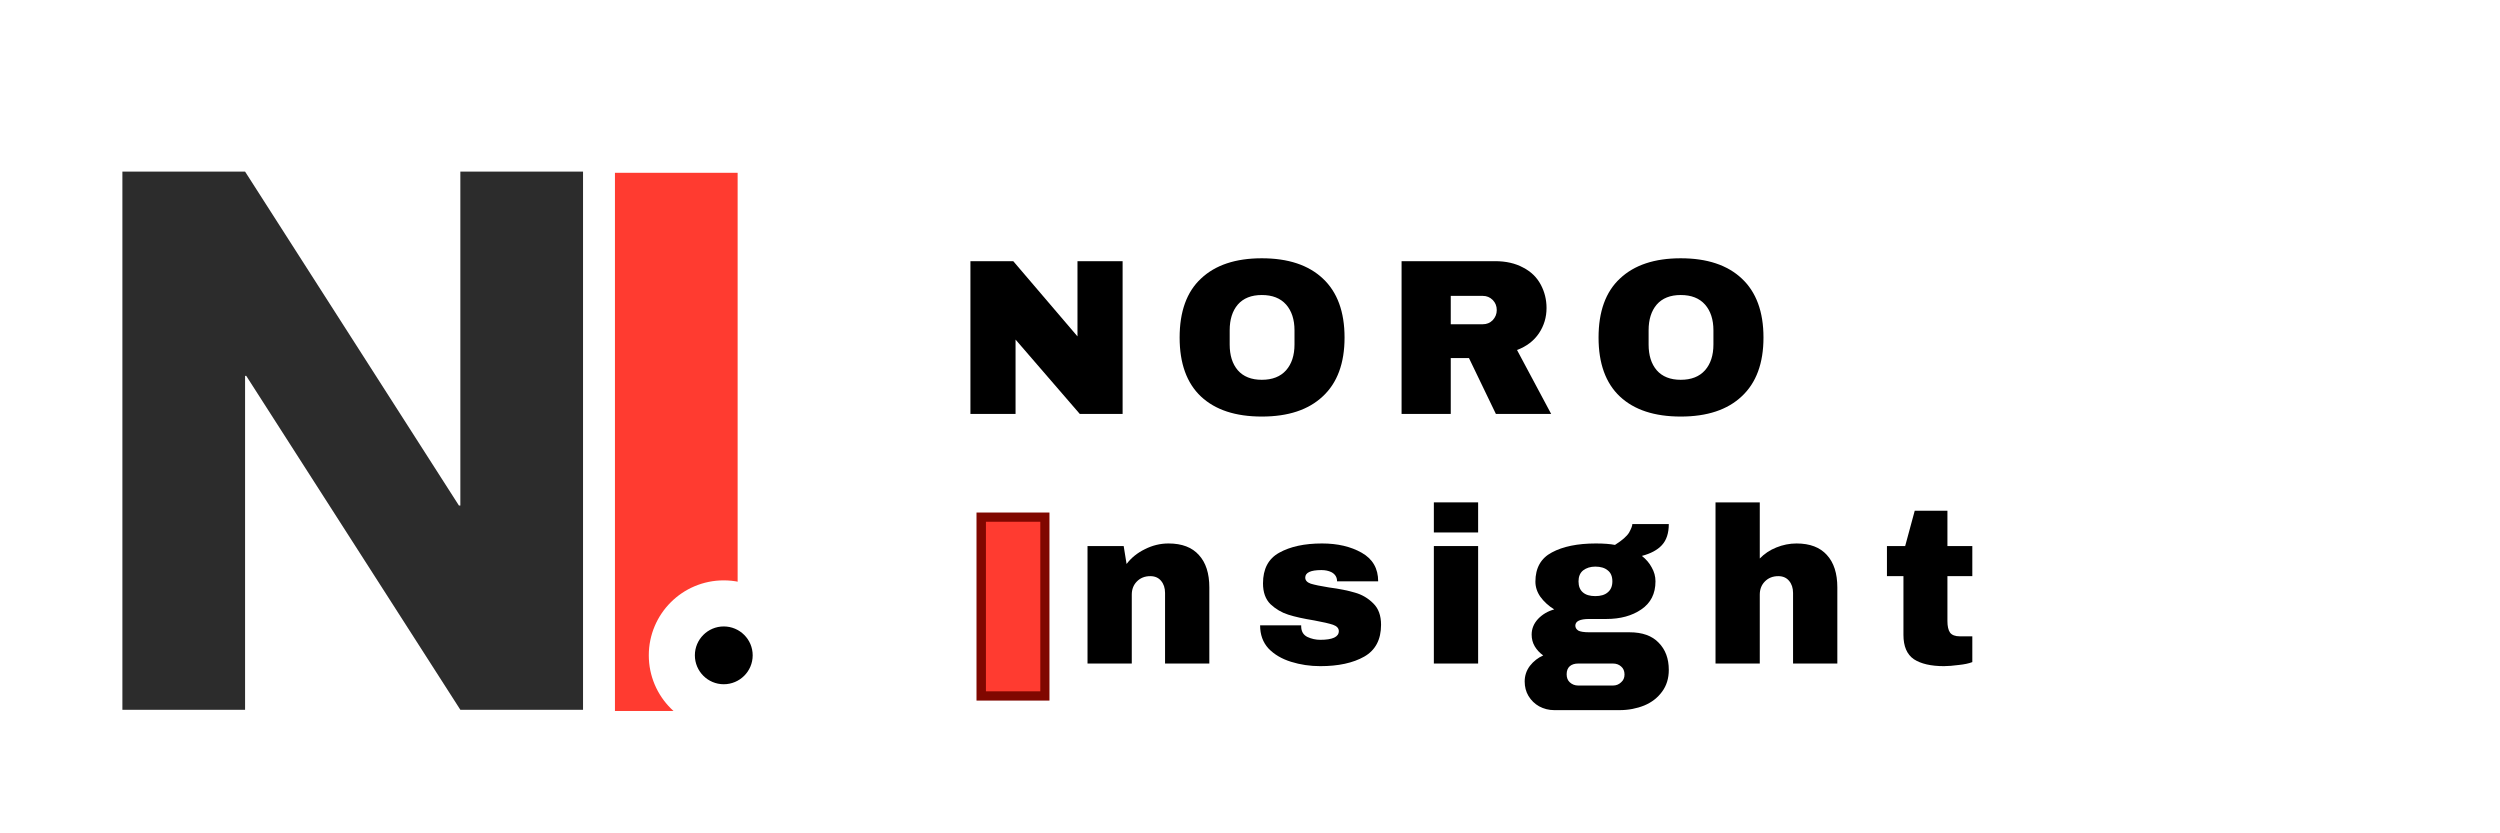
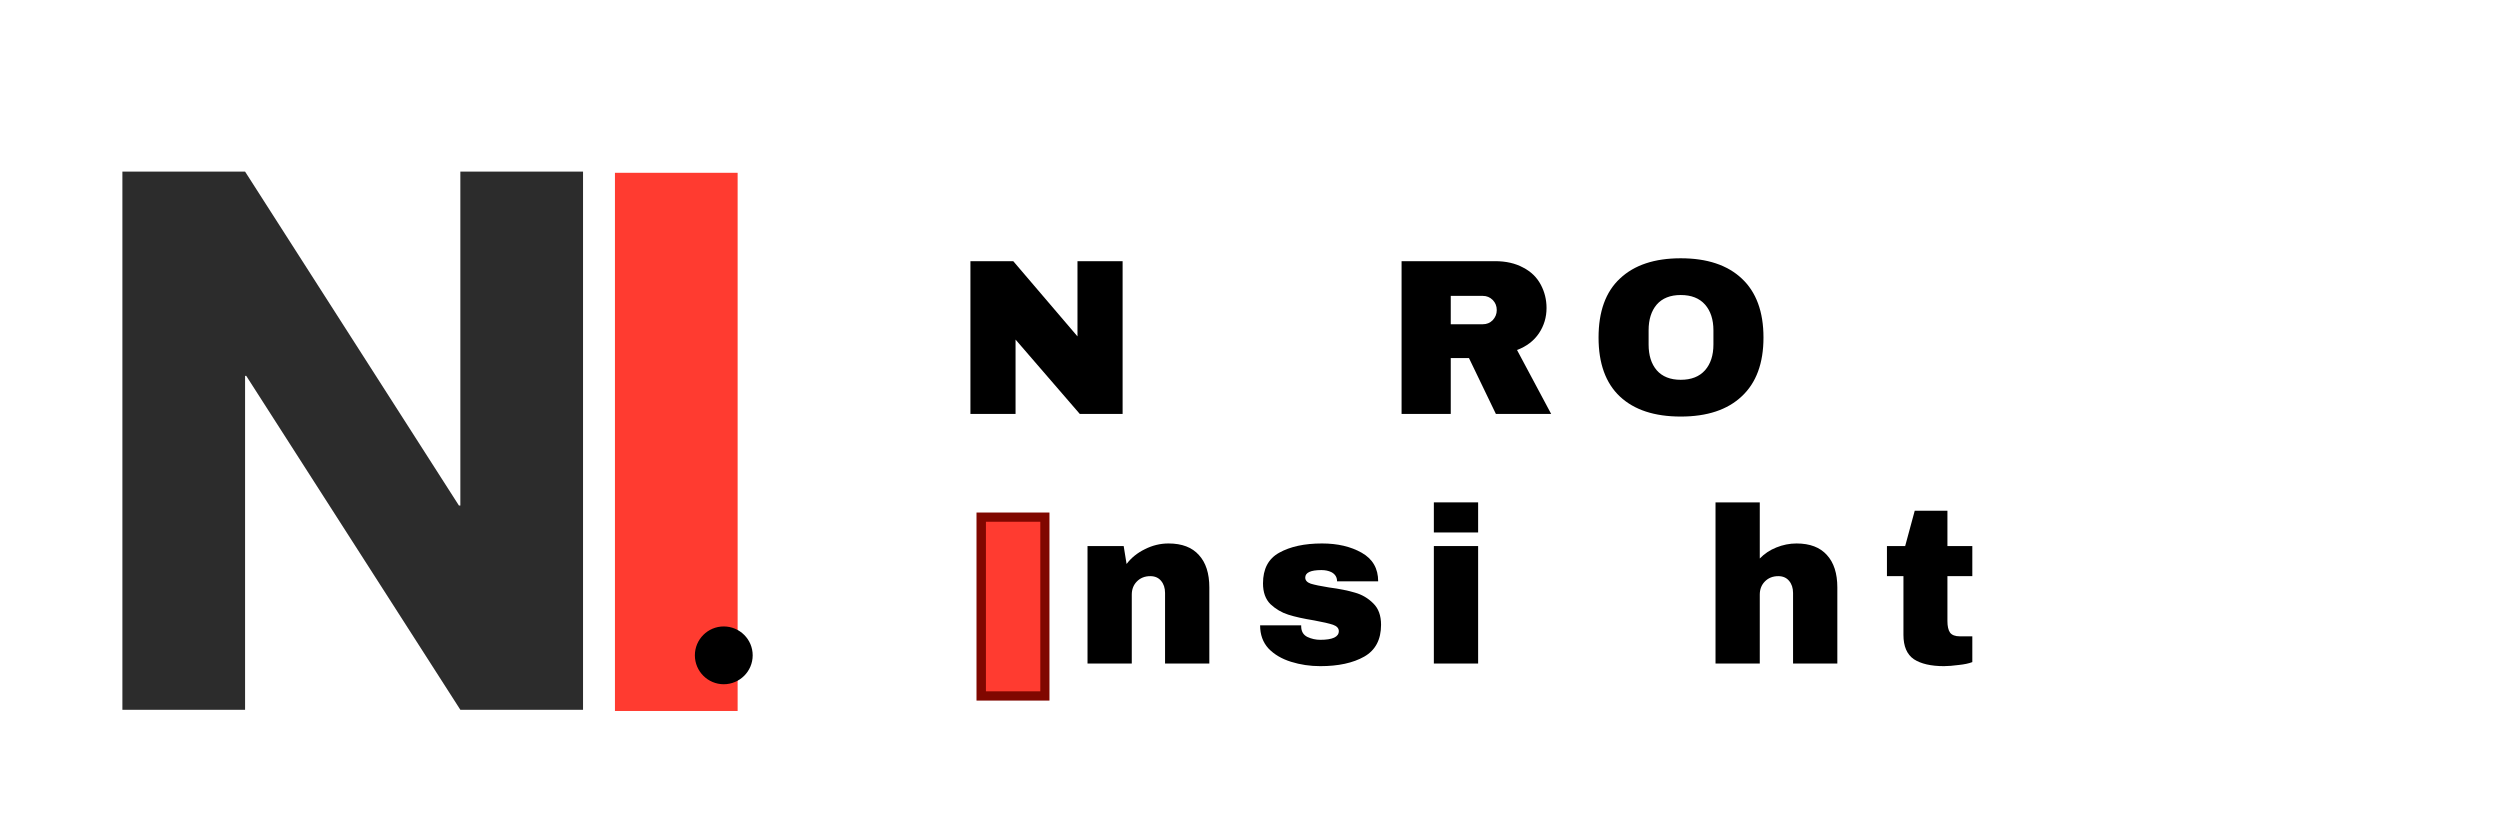
<svg xmlns="http://www.w3.org/2000/svg" width="180" viewBox="0 0 135 45" height="60" preserveAspectRatio="xMidYMid meet">
  <defs>
    <g />
    <clipPath id="089a9006db">
-       <path d="M 35.035 31.34 L 43.133 31.34 L 43.133 39.438 L 35.035 39.438 Z M 35.035 31.34 " clip-rule="nonzero" />
-     </clipPath>
+       </clipPath>
    <clipPath id="0cc0a9075c">
      <path d="M 39.082 31.34 C 36.848 31.34 35.035 33.152 35.035 35.387 C 35.035 37.625 36.848 39.438 39.082 39.438 C 41.32 39.438 43.133 37.625 43.133 35.387 C 43.133 33.152 41.32 31.34 39.082 31.34 Z M 39.082 31.34 " clip-rule="nonzero" />
    </clipPath>
    <clipPath id="4cd7cfb988">
      <path d="M 37.523 33.828 L 40.645 33.828 L 40.645 36.949 L 37.523 36.949 Z M 37.523 33.828 " clip-rule="nonzero" />
    </clipPath>
    <clipPath id="48241a63ab">
      <path d="M 39.082 33.828 C 38.223 33.828 37.523 34.527 37.523 35.387 C 37.523 36.25 38.223 36.949 39.082 36.949 C 39.945 36.949 40.645 36.25 40.645 35.387 C 40.645 34.527 39.945 33.828 39.082 33.828 Z M 39.082 33.828 " clip-rule="nonzero" />
    </clipPath>
  </defs>
  <rect x="-13.5" width="162" fill="#ffffff" y="-4.5" height="54" fill-opacity="1" />
  <rect x="-13.5" width="162" fill="#ffffff" y="-4.5" height="54" fill-opacity="1" />
  <g fill="#2c2c2c" fill-opacity="1">
    <g transform="translate(4.5, 38.328)">
      <g>
        <path d="M 8.734 -18.031 L 8.734 0 L 2.109 0 L 2.109 -29.062 L 8.734 -29.062 L 20.281 -11.031 L 20.359 -11.031 L 20.359 -29.062 L 26.984 -29.062 L 26.984 0 L 20.359 0 L 8.797 -18.031 Z M 8.734 -18.031 " />
      </g>
    </g>
  </g>
  <g fill="#ff3b30" fill-opacity="1">
    <g transform="translate(31.098, 38.393)">
      <g>
        <path d="M 8.734 -29.062 L 8.734 0 L 2.109 0 L 2.109 -29.062 Z M 8.734 -29.062 " />
      </g>
    </g>
  </g>
  <g clip-path="url(#089a9006db)">
    <g clip-path="url(#0cc0a9075c)">
      <path fill="#ffffff" d="M 35.035 31.34 L 43.133 31.34 L 43.133 39.438 L 35.035 39.438 Z M 35.035 31.34 " fill-opacity="1" fill-rule="nonzero" />
    </g>
  </g>
  <g clip-path="url(#4cd7cfb988)">
    <g clip-path="url(#48241a63ab)">
      <path fill="#000000" d="M 37.523 33.828 L 40.645 33.828 L 40.645 36.949 L 37.523 36.949 Z M 37.523 33.828 " fill-opacity="1" fill-rule="nonzero" />
    </g>
  </g>
  <g fill="#000000" fill-opacity="1">
    <g transform="translate(51.512, 22.353)">
      <g>
        <path d="M 6.797 0 L 3.328 -4.016 L 3.328 0 L 0.891 0 L 0.891 -8.25 L 3.203 -8.25 L 6.672 -4.188 L 6.672 -8.25 L 9.109 -8.25 L 9.109 0 Z M 6.797 0 " />
      </g>
    </g>
  </g>
  <g fill="#000000" fill-opacity="1">
    <g transform="translate(63.153, 22.353)">
      <g>
-         <path d="M 4.984 -8.406 C 6.41 -8.406 7.508 -8.039 8.281 -7.312 C 9.062 -6.582 9.453 -5.52 9.453 -4.125 C 9.453 -2.738 9.062 -1.68 8.281 -0.953 C 7.508 -0.223 6.41 0.141 4.984 0.141 C 3.566 0.141 2.473 -0.219 1.703 -0.938 C 0.93 -1.664 0.547 -2.727 0.547 -4.125 C 0.547 -5.531 0.93 -6.594 1.703 -7.312 C 2.473 -8.039 3.566 -8.406 4.984 -8.406 Z M 4.984 -6.422 C 4.422 -6.422 3.988 -6.25 3.688 -5.906 C 3.395 -5.562 3.25 -5.098 3.25 -4.516 L 3.25 -3.75 C 3.25 -3.164 3.395 -2.703 3.688 -2.359 C 3.988 -2.016 4.422 -1.844 4.984 -1.844 C 5.555 -1.844 5.992 -2.016 6.297 -2.359 C 6.598 -2.703 6.75 -3.164 6.75 -3.75 L 6.75 -4.516 C 6.75 -5.098 6.598 -5.562 6.297 -5.906 C 5.992 -6.25 5.555 -6.422 4.984 -6.422 Z M 4.984 -6.422 " />
-       </g>
+         </g>
    </g>
  </g>
  <g fill="#000000" fill-opacity="1">
    <g transform="translate(74.794, 22.353)">
      <g>
        <path d="M 8.719 -5.719 C 8.719 -5.219 8.582 -4.766 8.312 -4.359 C 8.039 -3.953 7.645 -3.648 7.125 -3.453 L 8.969 0 L 5.984 0 L 4.531 -3.016 L 3.547 -3.016 L 3.547 0 L 0.891 0 L 0.891 -8.25 L 5.938 -8.25 C 6.531 -8.25 7.035 -8.133 7.453 -7.906 C 7.879 -7.688 8.195 -7.379 8.406 -6.984 C 8.613 -6.598 8.719 -6.176 8.719 -5.719 Z M 6.031 -5.609 C 6.031 -5.828 5.957 -6.008 5.812 -6.156 C 5.664 -6.301 5.488 -6.375 5.281 -6.375 L 3.547 -6.375 L 3.547 -4.844 L 5.281 -4.844 C 5.488 -4.844 5.664 -4.914 5.812 -5.062 C 5.957 -5.219 6.031 -5.398 6.031 -5.609 Z M 6.031 -5.609 " />
      </g>
    </g>
  </g>
  <g fill="#000000" fill-opacity="1">
    <g transform="translate(85.775, 22.353)">
      <g>
        <path d="M 4.984 -8.406 C 6.41 -8.406 7.508 -8.039 8.281 -7.312 C 9.062 -6.582 9.453 -5.52 9.453 -4.125 C 9.453 -2.738 9.062 -1.68 8.281 -0.953 C 7.508 -0.223 6.41 0.141 4.984 0.141 C 3.566 0.141 2.473 -0.219 1.703 -0.938 C 0.93 -1.664 0.547 -2.727 0.547 -4.125 C 0.547 -5.531 0.93 -6.594 1.703 -7.312 C 2.473 -8.039 3.566 -8.406 4.984 -8.406 Z M 4.984 -6.422 C 4.422 -6.422 3.988 -6.25 3.688 -5.906 C 3.395 -5.562 3.25 -5.098 3.25 -4.516 L 3.25 -3.75 C 3.25 -3.164 3.395 -2.703 3.688 -2.359 C 3.988 -2.016 4.422 -1.844 4.984 -1.844 C 5.555 -1.844 5.992 -2.016 6.297 -2.359 C 6.598 -2.703 6.75 -3.164 6.75 -3.75 L 6.75 -4.516 C 6.75 -5.098 6.598 -5.562 6.297 -5.906 C 5.992 -6.25 5.555 -6.422 4.984 -6.422 Z M 4.984 -6.422 " />
      </g>
    </g>
  </g>
  <g fill="#000000" fill-opacity="1">
    <g transform="translate(58.007, 35.831)">
      <g>
        <path d="M 5.094 -6.484 C 5.82 -6.484 6.367 -6.273 6.734 -5.859 C 7.109 -5.453 7.297 -4.867 7.297 -4.109 L 7.297 0 L 4.906 0 L 4.906 -3.812 C 4.906 -4.082 4.832 -4.301 4.688 -4.469 C 4.551 -4.633 4.359 -4.719 4.109 -4.719 C 3.805 -4.719 3.562 -4.617 3.375 -4.422 C 3.195 -4.234 3.109 -4 3.109 -3.719 L 3.109 0 L 0.719 0 L 0.719 -6.344 L 2.672 -6.344 L 2.828 -5.375 C 3.078 -5.707 3.406 -5.973 3.812 -6.172 C 4.219 -6.379 4.645 -6.484 5.094 -6.484 Z M 5.094 -6.484 " />
      </g>
    </g>
  </g>
  <g fill="#000000" fill-opacity="1">
    <g transform="translate(67.655, 35.831)">
      <g>
        <path d="M 3.734 -6.484 C 4.578 -6.484 5.289 -6.316 5.875 -5.984 C 6.469 -5.648 6.766 -5.133 6.766 -4.438 L 4.547 -4.438 C 4.547 -4.664 4.441 -4.832 4.234 -4.938 C 4.086 -5.008 3.91 -5.047 3.703 -5.047 C 3.117 -5.047 2.828 -4.91 2.828 -4.641 C 2.828 -4.492 2.926 -4.383 3.125 -4.312 C 3.332 -4.25 3.66 -4.18 4.109 -4.109 C 4.672 -4.035 5.141 -3.941 5.516 -3.828 C 5.891 -3.723 6.219 -3.531 6.5 -3.25 C 6.781 -2.977 6.922 -2.594 6.922 -2.094 C 6.922 -1.289 6.617 -0.719 6.016 -0.375 C 5.41 -0.031 4.617 0.141 3.641 0.141 C 3.086 0.141 2.562 0.062 2.062 -0.094 C 1.562 -0.25 1.156 -0.488 0.844 -0.812 C 0.539 -1.145 0.391 -1.562 0.391 -2.062 L 2.609 -2.062 L 2.609 -2.016 C 2.609 -1.742 2.719 -1.551 2.938 -1.438 C 3.164 -1.332 3.398 -1.281 3.641 -1.281 C 4.305 -1.281 4.641 -1.438 4.641 -1.75 C 4.641 -1.906 4.535 -2.02 4.328 -2.094 C 4.117 -2.164 3.781 -2.242 3.312 -2.328 C 2.738 -2.422 2.27 -2.523 1.906 -2.641 C 1.551 -2.754 1.234 -2.941 0.953 -3.203 C 0.68 -3.473 0.547 -3.848 0.547 -4.328 C 0.547 -5.109 0.836 -5.66 1.422 -5.984 C 2.016 -6.316 2.785 -6.484 3.734 -6.484 Z M 3.734 -6.484 " />
      </g>
    </g>
  </g>
  <g fill="#000000" fill-opacity="1">
    <g transform="translate(76.631, 35.831)">
      <g>
        <path d="M 0.797 -7.078 L 0.797 -8.703 L 3.188 -8.703 L 3.188 -7.078 Z M 0.797 0 L 0.797 -6.344 L 3.188 -6.344 L 3.188 0 Z M 0.797 0 " />
      </g>
    </g>
  </g>
  <g fill="#000000" fill-opacity="1">
    <g transform="translate(82.271, 35.831)">
      <g>
-         <path d="M 7.844 -7.531 C 7.844 -7.039 7.719 -6.66 7.469 -6.391 C 7.227 -6.129 6.867 -5.938 6.391 -5.812 C 6.617 -5.633 6.797 -5.426 6.922 -5.188 C 7.055 -4.957 7.125 -4.707 7.125 -4.438 C 7.125 -3.77 6.867 -3.266 6.359 -2.922 C 5.859 -2.578 5.227 -2.406 4.469 -2.406 L 3.547 -2.406 C 3.047 -2.406 2.797 -2.285 2.797 -2.047 C 2.797 -1.941 2.848 -1.852 2.953 -1.781 C 3.066 -1.719 3.266 -1.688 3.547 -1.688 L 5.719 -1.688 C 6.414 -1.688 6.941 -1.5 7.297 -1.125 C 7.66 -0.758 7.844 -0.27 7.844 0.344 C 7.844 0.801 7.723 1.191 7.484 1.516 C 7.242 1.848 6.922 2.098 6.516 2.266 C 6.109 2.43 5.664 2.516 5.188 2.516 L 1.656 2.516 C 1.363 2.516 1.094 2.445 0.844 2.312 C 0.602 2.176 0.41 1.988 0.266 1.75 C 0.129 1.52 0.062 1.258 0.062 0.969 C 0.062 0.656 0.156 0.375 0.344 0.125 C 0.539 -0.125 0.781 -0.312 1.062 -0.438 C 0.875 -0.57 0.723 -0.734 0.609 -0.922 C 0.492 -1.117 0.438 -1.332 0.438 -1.562 C 0.438 -1.875 0.551 -2.156 0.781 -2.406 C 1.02 -2.656 1.312 -2.828 1.656 -2.922 C 1.344 -3.117 1.094 -3.348 0.906 -3.609 C 0.727 -3.867 0.641 -4.141 0.641 -4.422 C 0.641 -5.16 0.938 -5.688 1.531 -6 C 2.125 -6.32 2.914 -6.484 3.906 -6.484 C 4.332 -6.484 4.676 -6.457 4.938 -6.406 C 5.332 -6.656 5.586 -6.879 5.703 -7.078 C 5.816 -7.285 5.875 -7.438 5.875 -7.531 Z M 3.875 -5.234 C 3.613 -5.234 3.395 -5.164 3.219 -5.031 C 3.051 -4.895 2.969 -4.695 2.969 -4.438 C 2.969 -4.176 3.047 -3.977 3.203 -3.844 C 3.359 -3.707 3.582 -3.641 3.875 -3.641 C 4.164 -3.641 4.391 -3.707 4.547 -3.844 C 4.711 -3.977 4.797 -4.176 4.797 -4.438 C 4.797 -4.707 4.711 -4.906 4.547 -5.031 C 4.391 -5.164 4.164 -5.234 3.875 -5.234 Z M 2.953 0 C 2.766 0 2.613 0.047 2.5 0.141 C 2.383 0.242 2.328 0.391 2.328 0.578 C 2.328 0.766 2.383 0.91 2.5 1.016 C 2.625 1.129 2.773 1.188 2.953 1.188 L 4.828 1.188 C 5.004 1.188 5.148 1.129 5.266 1.016 C 5.391 0.91 5.453 0.77 5.453 0.594 C 5.453 0.406 5.391 0.258 5.266 0.156 C 5.148 0.051 5.004 0 4.828 0 Z M 2.953 0 " />
-       </g>
+         </g>
    </g>
  </g>
  <g fill="#000000" fill-opacity="1">
    <g transform="translate(91.919, 35.831)">
      <g>
        <path d="M 3.109 -5.672 C 3.359 -5.93 3.656 -6.129 4 -6.266 C 4.352 -6.41 4.719 -6.484 5.094 -6.484 C 5.82 -6.484 6.367 -6.273 6.734 -5.859 C 7.109 -5.453 7.297 -4.867 7.297 -4.109 L 7.297 0 L 4.906 0 L 4.906 -3.812 C 4.906 -4.082 4.832 -4.301 4.688 -4.469 C 4.551 -4.633 4.359 -4.719 4.109 -4.719 C 3.805 -4.719 3.562 -4.617 3.375 -4.422 C 3.195 -4.234 3.109 -4 3.109 -3.719 L 3.109 0 L 0.719 0 L 0.719 -8.703 L 3.109 -8.703 Z M 3.109 -5.672 " />
      </g>
    </g>
  </g>
  <g fill="#000000" fill-opacity="1">
    <g transform="translate(101.567, 35.831)">
      <g>
        <path d="M 4.938 -6.344 L 4.938 -4.719 L 3.594 -4.719 L 3.594 -2.297 C 3.594 -2.016 3.641 -1.805 3.734 -1.672 C 3.836 -1.535 4.016 -1.469 4.266 -1.469 L 4.938 -1.469 L 4.938 -0.078 C 4.75 -0.004 4.504 0.047 4.203 0.078 C 3.898 0.117 3.633 0.141 3.406 0.141 C 2.707 0.141 2.164 0.016 1.781 -0.234 C 1.406 -0.492 1.219 -0.93 1.219 -1.547 L 1.219 -4.719 L 0.328 -4.719 L 0.328 -6.344 L 1.312 -6.344 L 1.828 -8.25 L 3.594 -8.25 L 3.594 -6.344 Z M 4.938 -6.344 " />
      </g>
    </g>
  </g>
  <path stroke-linecap="butt" transform="matrix(0.75, 0, 0, 0.75, 52.115, 23.831)" fill="none" stroke-linejoin="miter" d="M 1.487 5.793 L 5.409 5.793 L 5.409 18.002 L 1.487 18.002 Z M 1.487 5.793 " stroke="#800700" stroke-width="1.331" stroke-opacity="1" stroke-miterlimit="4" />
  <g fill="#ff3b30" fill-opacity="1">
    <g transform="translate(52.115, 37.331)">
      <g>
        <path d="M 1.125 0 L 1.125 -9.156 L 4.062 -9.156 L 4.062 0 Z M 1.125 0 " />
      </g>
    </g>
  </g>
</svg>